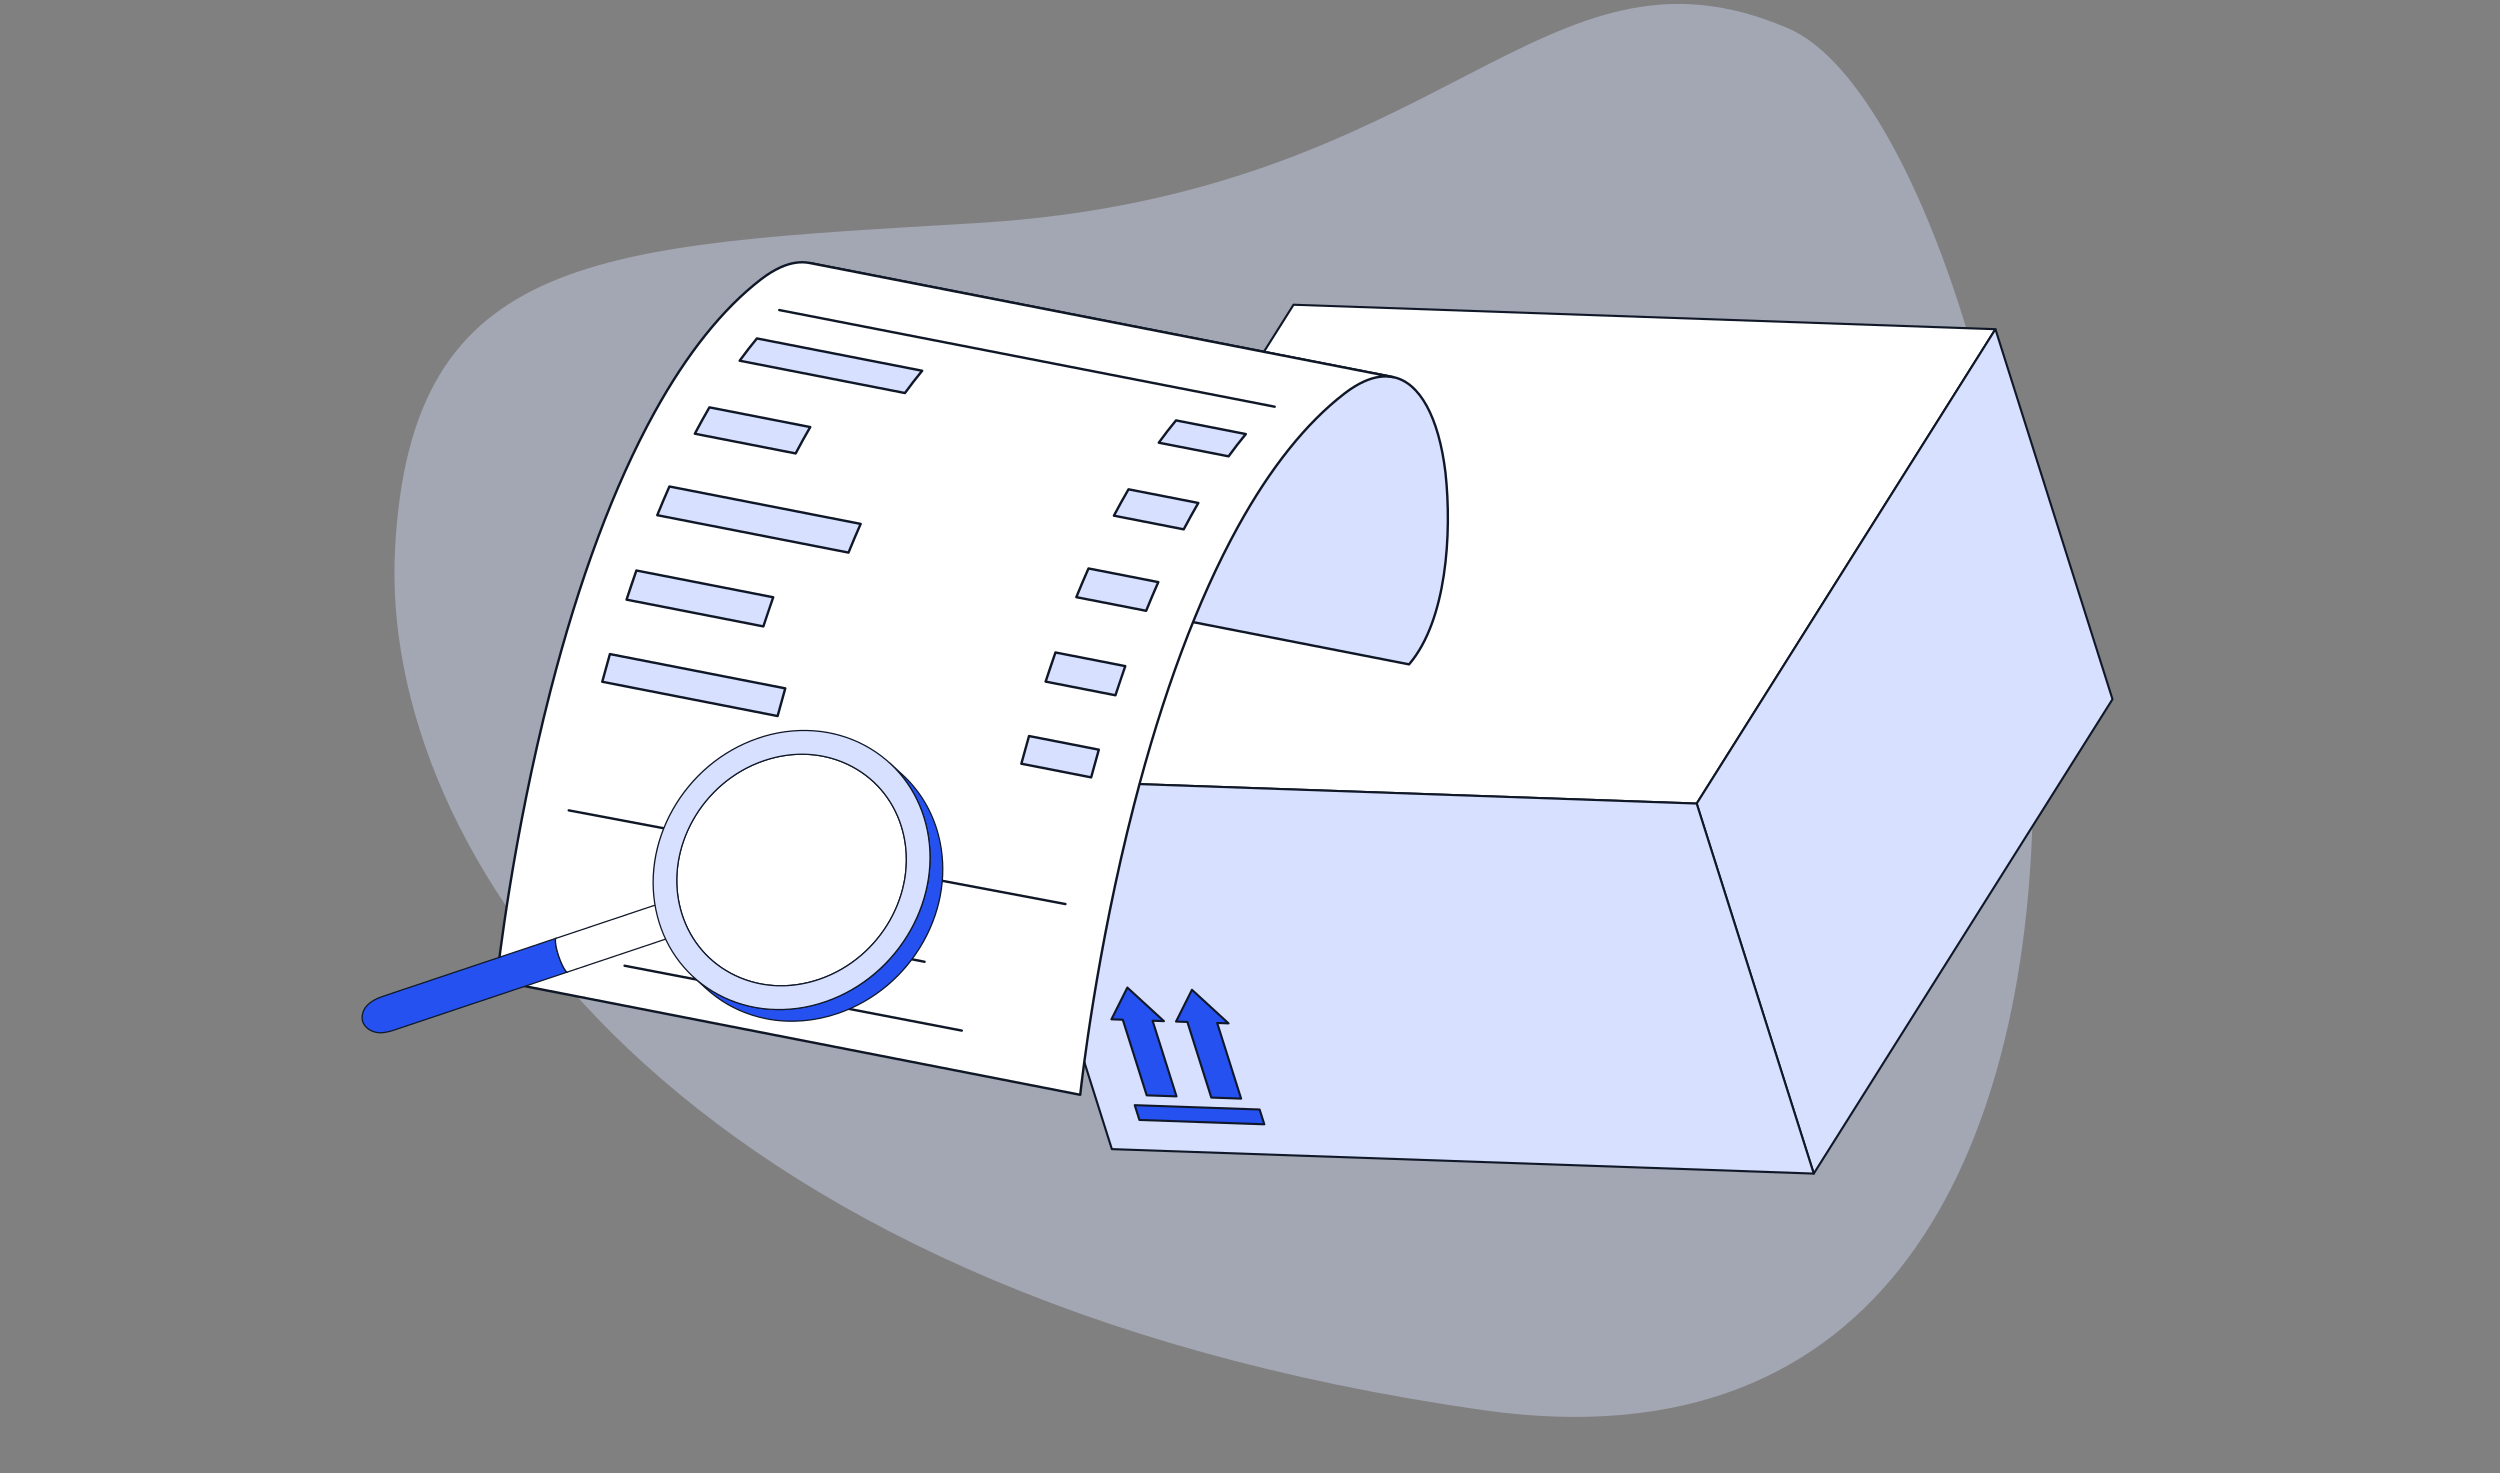
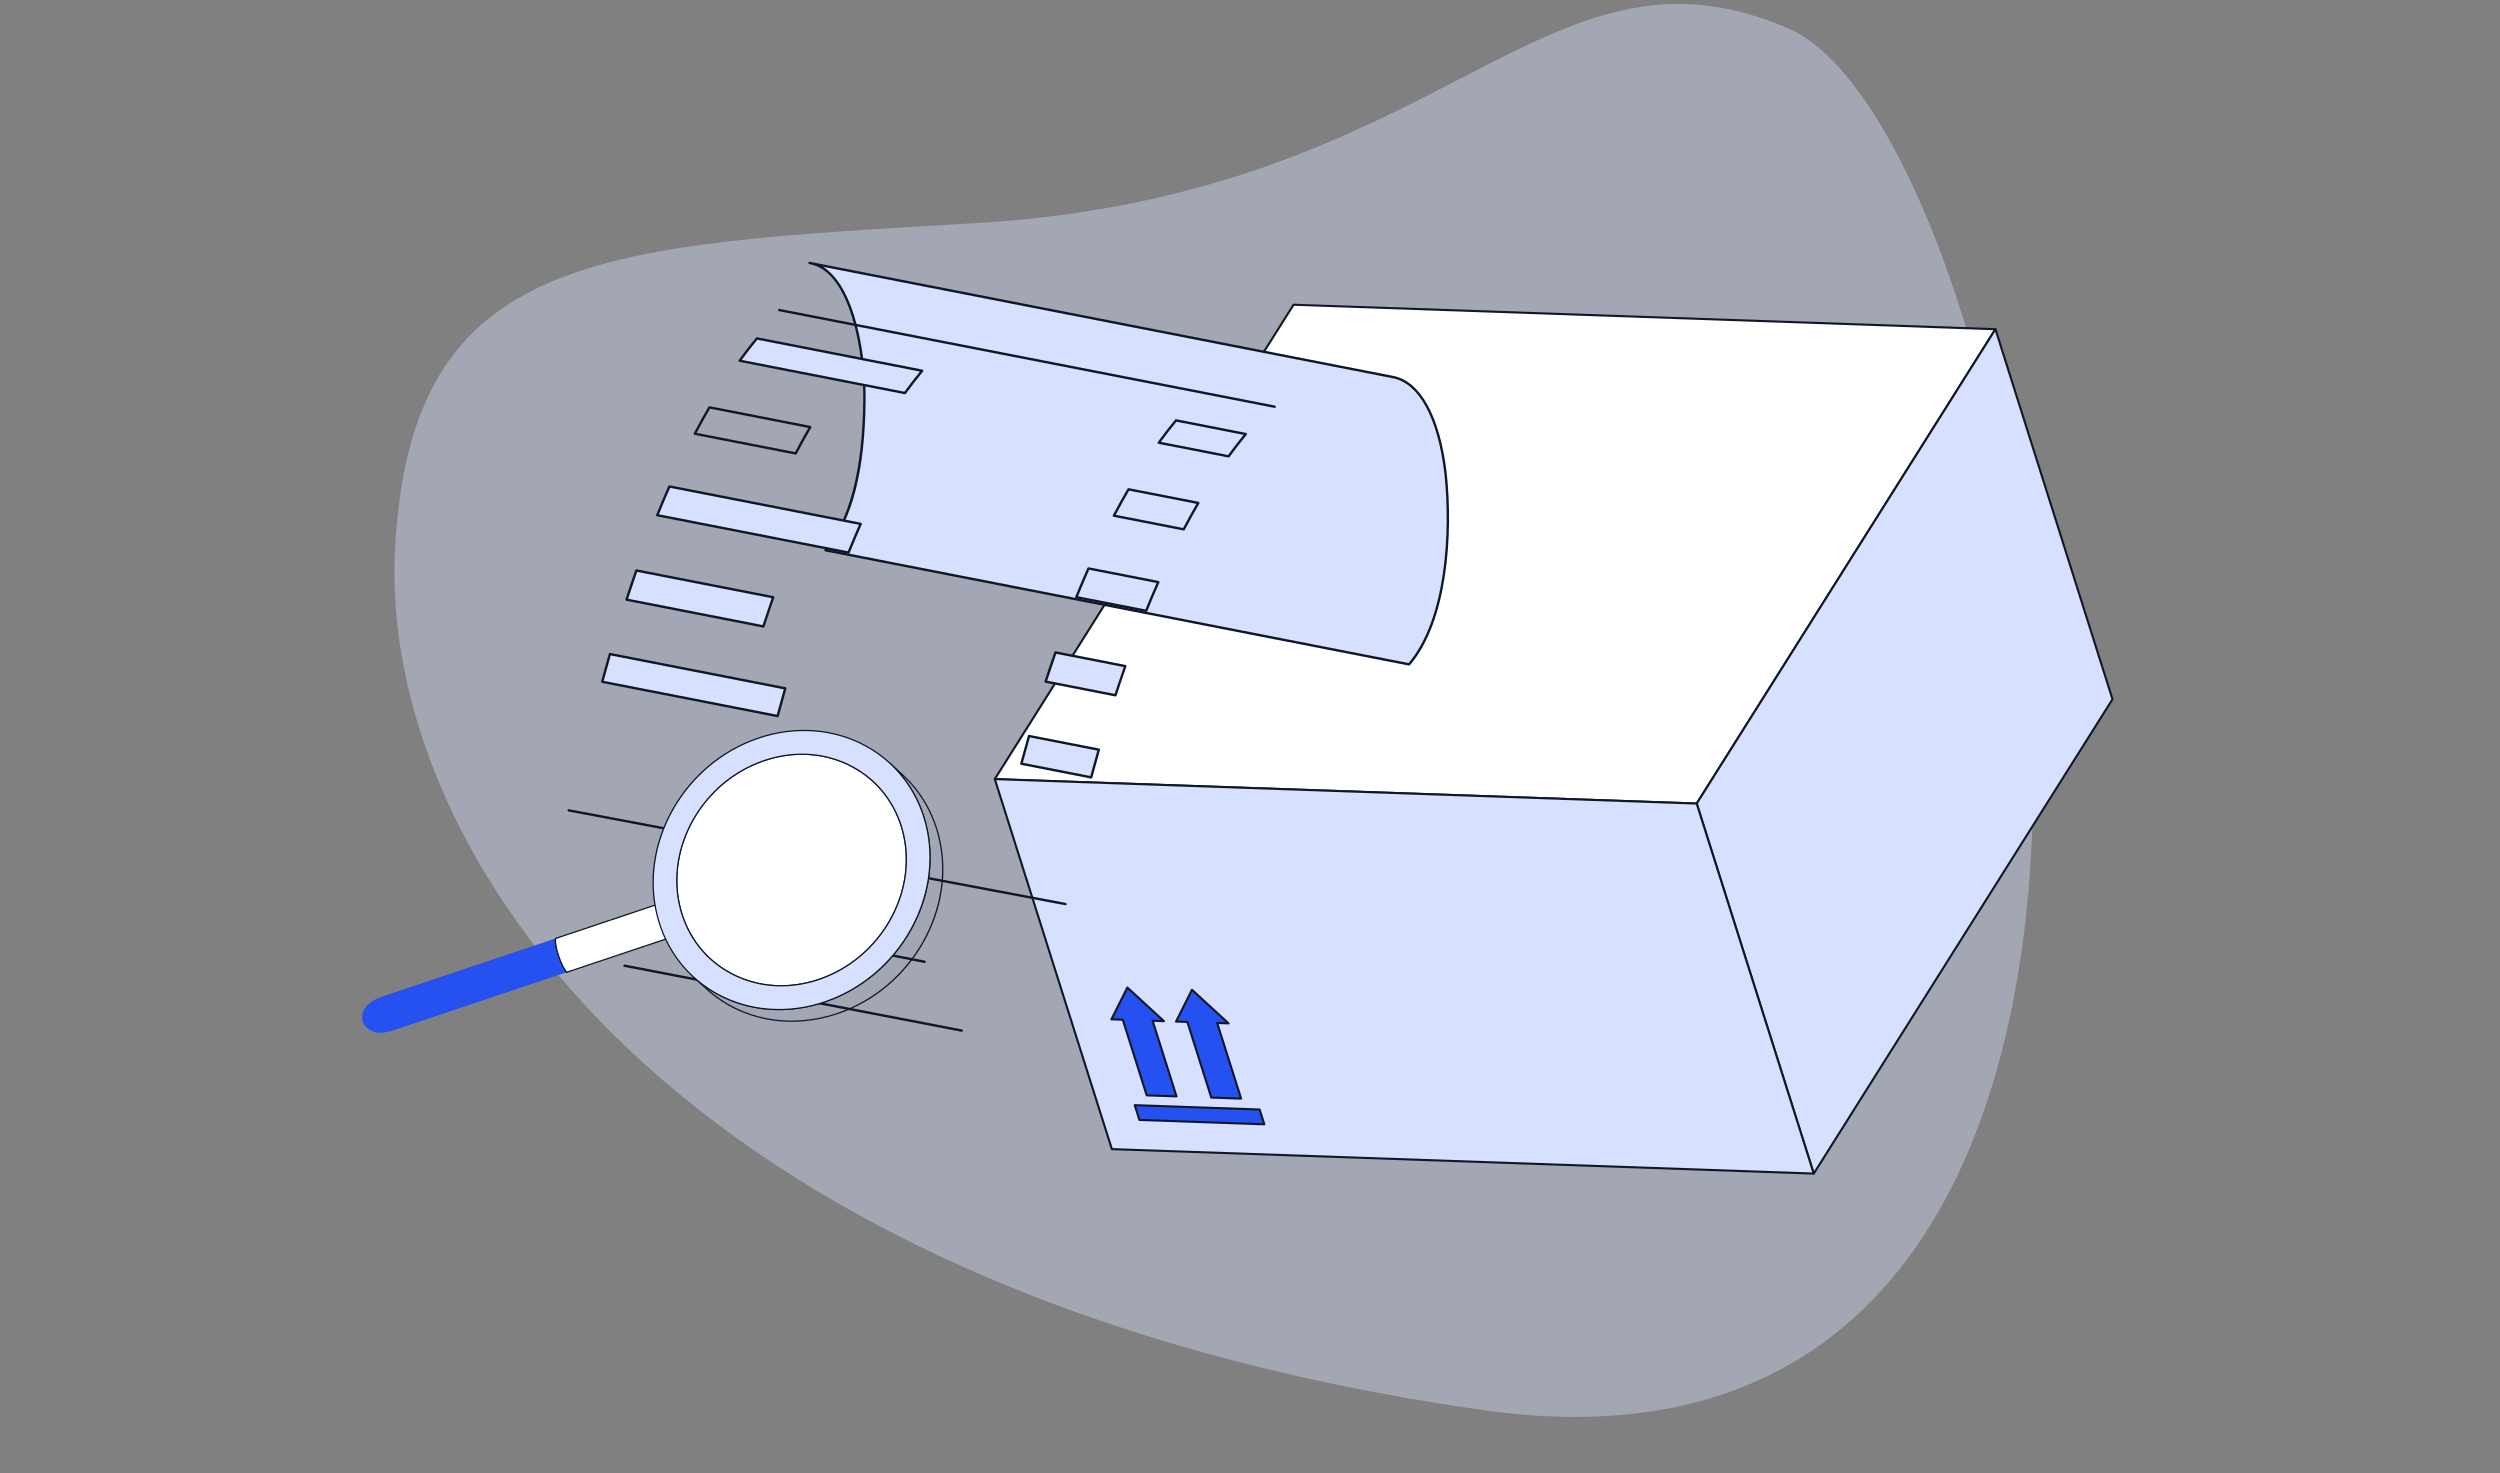
<svg xmlns="http://www.w3.org/2000/svg" width="560" height="330" viewBox="0 0 560 330" fill="none">
  <rect x="0" y="0" width="560" height="330" fill="#808080" stroke="none" />
  <g clip-path="url(#clip0_459_8965)">
    <path opacity="0.4" d="M218.734 49.97C134.26 54.995 92.003 55.891 88.484 123.066C84.965 190.242 149.911 289.824 332.049 315.851C514.186 341.878 455.938 30.25 400.631 6.382C345.325 -17.486 324.327 43.69 218.734 49.97Z" fill="#D7E0FF" />
    <path d="M446.975 73.739L380.057 179.995L222.836 174.513L289.754 68.258L446.975 73.739Z" fill="white" />
    <path d="M380.056 180.235C380.053 180.235 380.051 180.235 380.048 180.235L222.827 174.754C222.742 174.751 222.665 174.702 222.625 174.628C222.586 174.553 222.589 174.462 222.634 174.39L289.552 68.134C289.597 68.063 289.676 68.021 289.762 68.024L446.983 73.505C447.067 73.508 447.144 73.556 447.184 73.631C447.224 73.706 447.221 73.796 447.176 73.868L380.257 180.124C380.214 180.193 380.138 180.235 380.056 180.235V180.235ZM223.256 174.294L379.928 179.756L446.553 73.965L289.882 68.502L223.256 174.294Z" fill="#101828" />
    <path d="M446.973 73.742L473.195 156.626L406.277 262.881L380.055 179.998L446.973 73.742Z" fill="#D7E0FF" />
    <path d="M406.28 263.121C406.27 263.121 406.26 263.121 406.25 263.12C406.158 263.108 406.082 263.044 406.054 262.956L379.831 180.072C379.81 180.006 379.82 179.934 379.857 179.875L446.775 73.619C446.824 73.54 446.916 73.499 447.006 73.51C447.098 73.521 447.175 73.585 447.203 73.674L473.425 156.557C473.446 156.623 473.437 156.696 473.4 156.755L406.482 263.01C406.438 263.08 406.361 263.121 406.28 263.121ZM380.318 180.034L406.352 262.324L472.939 156.595L446.904 74.305L380.318 180.034Z" fill="#101828" />
    <path d="M380.057 179.997L406.279 262.881L249.058 257.399L222.836 174.516L380.057 179.997Z" fill="#D7E0FF" />
    <path d="M406.279 263.121C406.276 263.121 406.273 263.121 406.27 263.121L249.049 257.639C248.949 257.636 248.861 257.57 248.831 257.474L222.609 174.59C222.585 174.517 222.6 174.437 222.646 174.375C222.693 174.314 222.764 174.277 222.844 174.282L380.064 179.763C380.165 179.767 380.252 179.833 380.283 179.929L406.505 262.812C406.529 262.886 406.514 262.966 406.468 263.027C406.423 263.086 406.353 263.121 406.279 263.121ZM249.234 257.171L405.951 262.635L379.88 180.231L223.163 174.768L249.234 257.171Z" fill="#101828" />
    <path d="M282.157 248.53L254.18 247.555L255.228 250.867L283.205 251.842L282.157 248.53Z" fill="#2451F0" />
    <path d="M283.204 252.083C283.202 252.083 283.199 252.083 283.196 252.083L255.219 251.107C255.118 251.104 255.031 251.038 255.001 250.942L253.953 247.629C253.929 247.556 253.943 247.476 253.99 247.414C254.037 247.353 254.11 247.315 254.187 247.321L282.165 248.296C282.265 248.3 282.353 248.366 282.383 248.462L283.431 251.774C283.454 251.848 283.44 251.928 283.394 251.989C283.349 252.048 283.279 252.083 283.204 252.083V252.083ZM255.403 250.639L282.876 251.597L281.98 248.764L254.507 247.806L255.403 250.639Z" fill="#101828" />
    <path d="M252.525 221.211L248.957 228.324L251.499 228.412L256.858 245.353L263.538 245.586L258.178 228.645L260.719 228.734L252.525 221.211Z" fill="#2451F0" />
    <path d="M263.54 245.825C263.538 245.825 263.535 245.825 263.532 245.825L256.853 245.593C256.753 245.589 256.665 245.523 256.635 245.427L251.326 228.646L248.952 228.563C248.871 228.56 248.797 228.517 248.756 228.447C248.715 228.378 248.711 228.292 248.748 228.22L252.315 221.107C252.349 221.041 252.412 220.994 252.485 220.98C252.559 220.967 252.634 220.989 252.689 221.039L260.884 228.562C260.957 228.629 260.98 228.734 260.942 228.826C260.905 228.918 260.816 228.986 260.714 228.973L258.509 228.897L263.767 245.517C263.791 245.591 263.777 245.67 263.73 245.732C263.685 245.791 263.615 245.826 263.541 245.826L263.54 245.825ZM257.037 245.124L263.212 245.339L257.954 228.719C257.931 228.645 257.945 228.565 257.992 228.504C258.038 228.442 258.108 228.401 258.189 228.41L260.089 228.476L252.599 221.601L249.338 228.101L251.51 228.177C251.61 228.181 251.698 228.247 251.728 228.343L257.037 245.124L257.037 245.124Z" fill="#101828" />
    <path d="M266.998 221.719L263.434 228.832L265.972 228.92L271.332 245.861L278.011 246.094L272.651 229.153L275.193 229.242L266.998 221.719Z" fill="#2451F0" />
    <path d="M278.01 246.326C278.008 246.326 278.005 246.326 278.002 246.326L271.323 246.093C271.222 246.089 271.135 246.023 271.104 245.927L265.795 229.146L263.425 229.064C263.344 229.061 263.27 229.017 263.229 228.948C263.187 228.878 263.184 228.793 263.22 228.721L266.785 221.608C266.818 221.541 266.881 221.494 266.955 221.481C267.029 221.467 267.103 221.489 267.158 221.539L275.353 229.062C275.426 229.129 275.45 229.235 275.412 229.327C275.374 229.419 275.282 229.484 275.184 229.474L272.979 229.397L278.237 246.017C278.26 246.091 278.246 246.171 278.2 246.232C278.155 246.291 278.085 246.326 278.01 246.326V246.326ZM271.507 245.624L277.682 245.839L272.424 229.219C272.401 229.146 272.415 229.066 272.462 229.004C272.508 228.943 272.581 228.901 272.659 228.911L274.558 228.977L267.069 222.101L263.811 228.602L265.979 228.677C266.08 228.681 266.167 228.747 266.197 228.843L271.507 245.624L271.507 245.624Z" fill="#101828" />
    <path d="M323.787 105.893C322.397 94.293 318.431 85.718 312.056 84.471L181.34 58.906C190.533 60.418 193.797 78.201 193.63 89.669C193.509 103.153 191.36 115.676 184.906 123.256L315.622 148.82C323.685 139.458 325.377 120.556 323.787 105.893Z" fill="#D7E0FF" />
    <path d="M315.622 149.089C315.605 149.089 315.587 149.087 315.57 149.084L184.855 123.519C184.761 123.501 184.683 123.434 184.651 123.343C184.62 123.252 184.639 123.151 184.701 123.078C190.307 116.494 193.22 105.252 193.36 89.664C193.518 78.846 190.489 61.251 181.737 59.257L181.289 59.17C181.144 59.142 181.048 59.002 181.075 58.856C181.101 58.71 181.238 58.612 181.384 58.636C181.537 58.662 181.69 58.691 181.841 58.726L312.108 84.203C318.194 85.393 322.549 93.286 324.056 105.858C324.056 105.86 324.056 105.861 324.056 105.861C325.548 119.62 324.287 139.171 315.827 148.995C315.775 149.055 315.7 149.089 315.622 149.089ZM185.407 123.076L315.519 148.522C323.774 138.792 324.992 119.516 323.519 105.922C322.042 93.6 317.845 85.877 312.004 84.734L184.354 59.769C187.201 61.536 189.553 65.165 191.253 70.469C193.006 75.942 193.996 83.12 193.901 89.671C193.76 105.335 190.981 116.271 185.407 123.076Z" fill="#101828" />
-     <path d="M181.338 58.911C179.399 58.531 177.244 58.813 174.875 59.87C173.461 60.501 171.969 61.41 170.404 62.618C161.147 69.763 153.262 80.313 146.598 92.397C135.899 111.798 128.346 135.152 123.31 154.709C114.476 189.028 111.287 219.371 111.254 219.675L241.97 245.239C242.002 244.935 245.192 214.593 254.026 180.274C259.061 160.717 266.614 137.363 277.314 117.962C283.978 105.878 291.863 95.328 301.12 88.183C302.685 86.975 304.177 86.065 305.59 85.434C307.959 84.377 310.115 84.096 312.053 84.475L181.338 58.911Z" fill="white" />
-     <path d="M241.963 245.506C241.948 245.506 241.934 245.505 241.919 245.502L111.203 219.938C111.065 219.91 110.971 219.783 110.986 219.643C111.122 218.366 114.382 188.309 123.049 154.638C129.491 129.619 137.335 108.632 146.363 92.263C153.647 79.054 161.681 69.007 170.24 62.401C171.792 61.202 173.315 60.267 174.766 59.619C177.116 58.57 179.346 58.242 181.391 58.641L312.106 84.206C312.253 84.234 312.348 84.377 312.32 84.524C312.291 84.67 312.148 84.766 312.003 84.738C310.068 84.359 307.948 84.676 305.701 85.678C304.288 86.309 302.802 87.223 301.286 88.394C292.786 94.955 284.8 104.945 277.552 118.09C268.546 134.42 260.719 155.364 254.289 180.338C245.632 213.97 242.375 243.99 242.241 245.251C242.233 245.327 242.193 245.402 242.132 245.447C242.083 245.483 242.023 245.506 241.963 245.506ZM111.55 219.453L241.734 244.914C242.11 241.5 245.448 212.514 253.766 180.203C260.207 155.184 268.05 134.198 277.079 117.828C284.364 104.618 292.397 94.571 300.956 87.965C302.507 86.767 304.03 85.832 305.482 85.183C306.677 84.65 307.841 84.303 308.964 84.143L181.287 59.173C179.354 58.795 177.233 59.111 174.986 60.114C173.574 60.744 172.088 61.658 170.57 62.83C162.07 69.39 154.085 79.381 146.836 92.525C137.83 108.855 130.004 129.798 123.573 154.774C115.215 187.243 111.891 216.343 111.55 219.453Z" fill="#101828" />
    <path d="M192.788 117.355C178.507 114.562 164.228 111.769 149.947 108.977C149.008 111.101 148.1 113.247 147.223 115.407L190.063 123.785C190.941 121.625 191.849 119.479 192.788 117.355Z" fill="#D7E0FF" />
    <path d="M190.064 124.054C190.047 124.054 190.03 124.052 190.012 124.049L147.172 115.67C147.092 115.655 147.024 115.604 146.986 115.533C146.947 115.462 146.943 115.377 146.973 115.302C147.865 113.108 148.782 110.942 149.701 108.864C149.752 108.749 149.876 108.684 150 108.708L192.841 117.087C192.921 117.103 192.991 117.154 193.028 117.228C193.066 117.301 193.069 117.387 193.036 117.463C192.12 119.534 191.205 121.695 190.314 123.885C190.272 123.989 190.172 124.054 190.064 124.054ZM147.598 115.202L189.898 123.475C190.719 121.46 191.561 119.47 192.405 117.554L150.108 109.282C149.263 111.197 148.42 113.187 147.598 115.202Z" fill="#101828" />
    <path d="M259.459 130.394L243.822 127.336C242.883 129.46 241.975 131.607 241.098 133.766L256.735 136.824C257.612 134.665 258.52 132.519 259.459 130.394Z" fill="#D7E0FF" />
    <path d="M256.735 137.093C256.718 137.093 256.701 137.092 256.684 137.088L241.047 134.03C240.967 134.014 240.899 133.964 240.861 133.893C240.822 133.822 240.818 133.737 240.848 133.662C241.737 131.473 242.655 129.307 243.576 127.224C243.627 127.108 243.75 127.043 243.874 127.068L259.512 130.126C259.593 130.142 259.662 130.193 259.7 130.267C259.738 130.34 259.74 130.426 259.707 130.502C258.789 132.577 257.874 134.739 256.986 136.924C256.943 137.028 256.843 137.093 256.735 137.093ZM241.472 133.562L256.569 136.514C257.388 134.502 258.231 132.513 259.076 130.593L243.982 127.641C243.136 129.562 242.292 131.551 241.472 133.562Z" fill="#101828" />
    <path d="M173.199 133.783C162.982 131.785 152.767 129.787 142.55 127.789C141.785 129.97 141.05 132.149 140.344 134.318L170.993 140.312C171.7 138.143 172.435 135.964 173.199 133.783Z" fill="#D7E0FF" />
    <path d="M170.994 140.588C170.977 140.588 170.96 140.587 170.942 140.583L140.293 134.589C140.217 134.574 140.151 134.527 140.112 134.46C140.072 134.394 140.063 134.313 140.088 134.239C140.808 132.029 141.55 129.831 142.296 127.705C142.34 127.577 142.47 127.503 142.602 127.529L173.252 133.523C173.329 133.538 173.395 133.586 173.435 133.654C173.474 133.722 173.481 133.804 173.455 133.878C172.711 136.001 171.97 138.195 171.251 140.401C171.214 140.514 171.109 140.588 170.994 140.588ZM140.696 134.116L170.811 140.006C171.474 137.975 172.157 135.955 172.841 133.994L142.728 128.105C142.043 130.065 141.36 132.085 140.696 134.116Z" fill="#101828" />
    <path d="M252.066 149.207C248.151 148.441 242.932 147.42 239.017 146.655C238.24 146.503 237.205 146.3 236.429 146.148C235.664 148.33 234.929 150.509 234.223 152.678L249.86 155.736C250.567 153.567 251.302 151.388 252.066 149.207Z" fill="#D7E0FF" />
    <path d="M249.857 156.012C249.84 156.012 249.823 156.01 249.805 156.007L234.168 152.948C234.092 152.933 234.026 152.887 233.987 152.82C233.947 152.753 233.938 152.672 233.963 152.598C234.683 150.389 235.425 148.19 236.171 146.064C236.215 145.937 236.345 145.862 236.477 145.888L252.115 148.946C252.192 148.961 252.259 149.009 252.298 149.077C252.337 149.146 252.344 149.228 252.318 149.302C251.574 151.424 250.833 153.619 250.114 155.825C250.077 155.938 249.972 156.012 249.857 156.012ZM234.571 152.475L249.674 155.429C250.338 153.398 251.02 151.378 251.705 149.418L236.603 146.465C235.918 148.424 235.235 150.444 234.571 152.475Z" fill="#101828" />
    <path d="M206.571 83.053L169.551 75.812C168.228 77.409 166.941 79.076 165.688 80.804C178.028 83.217 190.367 85.63 202.707 88.044C203.961 86.316 205.248 84.65 206.571 83.053Z" fill="#D7E0FF" />
    <path d="M202.704 88.312C202.687 88.312 202.669 88.31 202.652 88.307L165.633 81.067C165.542 81.049 165.467 80.986 165.433 80.9C165.399 80.814 165.411 80.717 165.466 80.642C166.733 78.896 168.036 77.212 169.34 75.637C169.403 75.561 169.502 75.525 169.599 75.544L206.619 82.784C206.713 82.802 206.79 82.869 206.822 82.959C206.854 83.049 206.836 83.15 206.775 83.223C205.479 84.789 204.183 86.464 202.923 88.201C202.871 88.271 202.789 88.312 202.704 88.312ZM166.153 80.617L202.587 87.743C203.728 86.175 204.898 84.659 206.07 83.229L169.653 76.107C168.477 77.534 167.301 79.048 166.153 80.617Z" fill="#101828" />
    <path d="M279.063 97.23L263.426 94.172C262.103 95.769 260.816 97.436 259.562 99.163L275.2 102.221C276.453 100.494 277.741 98.827 279.063 97.23Z" fill="#D7E0FF" />
    <path d="M275.2 102.49C275.183 102.49 275.166 102.489 275.149 102.485L259.511 99.427C259.421 99.409 259.345 99.346 259.312 99.261C259.278 99.174 259.29 99.077 259.345 99.002C260.613 97.254 261.916 95.57 263.218 93.997C263.281 93.921 263.381 93.883 263.478 93.904L279.115 96.962C279.209 96.981 279.286 97.047 279.318 97.137C279.35 97.227 279.333 97.328 279.272 97.401C277.977 98.965 276.681 100.64 275.419 102.379C275.368 102.45 275.286 102.49 275.2 102.49ZM260.032 98.977L275.083 101.92C276.225 100.351 277.395 98.835 278.566 97.407L263.532 94.467C262.356 95.892 261.181 97.407 260.032 98.977Z" fill="#101828" />
-     <path d="M181.494 95.666C173.966 94.194 166.44 92.722 158.912 91.25C157.789 93.177 156.698 95.148 155.641 97.158C163.168 98.63 170.695 100.102 178.222 101.574C179.28 99.565 180.371 97.593 181.494 95.666Z" fill="#D7E0FF" />
    <path d="M178.223 101.843C178.206 101.843 178.189 101.841 178.172 101.838L155.59 97.421C155.506 97.405 155.435 97.35 155.398 97.272C155.361 97.195 155.362 97.105 155.402 97.029C156.477 94.99 157.579 92.999 158.68 91.111C158.738 91.012 158.853 90.959 158.965 90.982L181.547 95.398C181.633 95.415 181.705 95.472 181.741 95.552C181.777 95.632 181.773 95.725 181.728 95.801C180.628 97.688 179.529 99.672 178.463 101.698C178.415 101.788 178.322 101.843 178.223 101.843ZM156.051 96.96L178.078 101.267C179.057 99.414 180.062 97.596 181.07 95.857L159.049 91.551C158.043 93.282 157.036 95.1 156.051 96.96Z" fill="#101828" />
    <path d="M268.424 112.668L252.787 109.609C251.664 111.536 250.573 113.508 249.516 115.517L265.153 118.575C266.211 116.566 267.302 114.594 268.424 112.668Z" fill="#D7E0FF" />
    <path d="M265.154 118.844C265.137 118.844 265.119 118.842 265.102 118.839L249.465 115.78C249.381 115.764 249.31 115.709 249.273 115.631C249.236 115.554 249.237 115.464 249.277 115.388C250.348 113.355 251.45 111.365 252.554 109.47C252.613 109.371 252.727 109.319 252.84 109.341L268.477 112.399C268.563 112.416 268.636 112.473 268.672 112.553C268.708 112.633 268.703 112.726 268.659 112.802C267.559 114.687 266.46 116.671 265.393 118.699C265.345 118.789 265.253 118.844 265.154 118.844ZM249.926 115.319L265.009 118.268C265.988 116.414 266.993 114.596 268 112.858L252.924 109.909C251.915 111.646 250.907 113.464 249.926 115.319Z" fill="#101828" />
    <path d="M175.9 154.19C162.806 151.629 149.714 149.069 136.62 146.508C136.021 148.604 135.448 150.674 134.902 152.71L174.182 160.392C174.728 158.356 175.3 156.286 175.9 154.19Z" fill="#D7E0FF" />
    <path d="M174.183 160.668C174.166 160.668 174.148 160.667 174.131 160.663L134.851 152.981C134.778 152.967 134.713 152.922 134.674 152.859C134.634 152.795 134.623 152.718 134.642 152.645C135.199 150.566 135.778 148.478 136.361 146.439C136.399 146.303 136.535 146.22 136.672 146.247L175.952 153.929C176.026 153.944 176.091 153.989 176.131 154.054C176.17 154.118 176.181 154.197 176.16 154.27C175.576 156.312 174.998 158.397 174.443 160.468C174.411 160.588 174.303 160.668 174.183 160.668ZM135.239 152.505L173.987 160.084C174.497 158.186 175.025 156.278 175.559 154.405L136.812 146.827C136.279 148.695 135.751 150.603 135.239 152.505Z" fill="#101828" />
    <path d="M246.137 167.925L230.499 164.867C229.9 166.963 229.327 169.034 228.781 171.07L244.419 174.128C244.931 172.266 245.609 169.783 246.137 167.925Z" fill="#D7E0FF" />
    <path d="M244.419 174.404C244.402 174.404 244.385 174.402 244.367 174.399L228.73 171.34C228.657 171.326 228.592 171.282 228.553 171.218C228.513 171.154 228.501 171.077 228.521 171.004C229.077 168.929 229.656 166.841 230.24 164.798C230.279 164.663 230.414 164.58 230.551 164.606L246.189 167.665C246.263 167.679 246.328 167.724 246.367 167.789C246.407 167.854 246.418 167.932 246.397 168.005C245.97 169.509 245.447 171.409 244.987 173.087L244.679 174.205C244.647 174.324 244.538 174.404 244.419 174.404ZM229.118 170.864L244.225 173.819L244.465 172.943C244.898 171.369 245.384 169.597 245.797 168.14L230.691 165.186C230.157 167.058 229.629 168.966 229.118 170.864Z" fill="#101828" />
    <path d="M285.526 91.375C285.509 91.375 285.492 91.373 285.474 91.37L174.504 69.717C174.357 69.688 174.262 69.546 174.29 69.399C174.319 69.252 174.461 69.155 174.607 69.185L285.578 90.838C285.724 90.866 285.82 91.009 285.791 91.156C285.766 91.285 285.653 91.375 285.526 91.375Z" fill="#101828" />
    <path d="M238.66 202.781C238.643 202.781 238.627 202.779 238.61 202.776L127.349 181.787C127.203 181.759 127.106 181.618 127.134 181.471C127.161 181.324 127.303 181.227 127.449 181.255L238.709 202.243C238.856 202.271 238.953 202.413 238.925 202.56C238.901 202.69 238.788 202.781 238.66 202.781Z" fill="#101828" />
    <path d="M207.103 215.709C207.086 215.709 207.069 215.708 207.051 215.704L152.387 205.037C152.24 205.008 152.144 204.866 152.173 204.719C152.201 204.572 152.344 204.476 152.49 204.505L207.155 215.173C207.301 215.201 207.397 215.344 207.369 215.49C207.343 215.62 207.23 215.709 207.103 215.709Z" fill="#101828" />
    <path d="M215.443 231.128C215.427 231.128 215.409 231.127 215.392 231.123L139.856 216.592C139.71 216.563 139.614 216.421 139.642 216.274C139.67 216.128 139.812 216.032 139.958 216.059L215.494 230.591C215.641 230.619 215.737 230.762 215.709 230.908C215.684 231.038 215.57 231.128 215.443 231.128Z" fill="#101828" />
    <path d="M81.786 225.753C82.462 224.813 83.468 224.138 84.509 223.663C84.86 223.502 85.219 223.36 85.585 223.237L124.557 210.176C124.013 211.323 125.973 217.174 127.088 217.731C126.745 217.841 88.092 230.812 87.773 230.902C87.33 231.033 86.878 231.136 86.422 231.212C83.17 231.976 79.584 229.358 81.786 225.753Z" fill="#2451F0" />
-     <path d="M83.677 231.241C82.838 230.985 82.101 230.471 81.572 229.772C80.731 228.609 80.764 227.155 81.666 225.678C81.668 225.675 81.67 225.672 81.672 225.67C82.29 224.811 83.225 224.092 84.452 223.533C84.807 223.371 85.169 223.227 85.539 223.103L124.513 210.041C124.54 210.032 124.568 210.031 124.595 210.038C124.622 210.045 124.647 210.06 124.665 210.081C124.684 210.102 124.696 210.128 124.7 210.156C124.704 210.183 124.699 210.211 124.687 210.237C124.182 211.303 126.118 217.086 127.154 217.604C127.179 217.616 127.2 217.636 127.214 217.661C127.228 217.686 127.234 217.714 127.232 217.742C127.23 217.77 127.219 217.797 127.202 217.819C127.184 217.842 127.16 217.858 127.133 217.867C127.008 217.906 121.74 219.673 115.071 221.909C103.019 225.951 88.019 230.981 87.814 231.039C87.365 231.171 86.908 231.276 86.446 231.353C85.53 231.567 84.573 231.529 83.677 231.241ZM81.906 225.831C81.071 227.202 81.034 228.542 81.803 229.604C82.73 230.886 84.618 231.49 86.391 231.073C86.845 230.998 87.294 230.895 87.735 230.765C87.975 230.695 103.584 225.461 114.981 221.639C120.858 219.668 125.646 218.063 126.79 217.681C125.677 216.601 124.116 211.939 124.351 210.395L85.632 223.372C85.272 223.493 84.918 223.633 84.573 223.791C83.391 224.33 82.495 225.016 81.906 225.831Z" fill="#101828" />
    <path d="M127.089 217.732C127.45 217.611 127.177 215.822 126.478 213.736C125.779 211.65 124.919 210.058 124.557 210.179C124.196 210.3 124.469 212.089 125.168 214.175C125.867 216.261 126.727 217.854 127.089 217.732Z" fill="white" />
    <path d="M126.955 217.865C126.843 217.82 126.743 217.748 126.665 217.655C126.065 217.007 125.147 214.847 124.62 212.841C124.375 211.906 124.029 210.302 124.469 210.06C124.615 209.979 124.788 210.044 124.981 210.252C125.582 210.9 126.499 213.06 127.026 215.066C127.272 216.001 127.618 217.605 127.177 217.847C127.144 217.866 127.107 217.877 127.068 217.88C127.03 217.883 126.992 217.878 126.955 217.865ZM124.606 210.314C124.603 210.313 124.6 210.312 124.597 210.311C124.511 210.384 124.455 211.086 124.896 212.768C125.413 214.736 126.301 216.841 126.875 217.46C126.994 217.589 127.049 217.595 127.05 217.594C127.136 217.521 127.192 216.819 126.751 215.138C126.234 213.17 125.346 211.064 124.772 210.445C124.728 210.389 124.671 210.344 124.606 210.314Z" fill="#101828" />
    <path d="M151.01 209.717C151.372 209.595 151.099 207.806 150.4 205.72C149.701 203.635 148.841 202.042 148.479 202.163C148.117 202.285 148.391 204.074 149.09 206.16C149.789 208.245 150.649 209.838 151.01 209.717Z" fill="white" />
    <path d="M150.877 209.85C150.765 209.805 150.665 209.732 150.587 209.639C149.986 208.991 149.069 206.832 148.542 204.825C148.297 203.891 147.95 202.286 148.391 202.044C148.537 201.963 148.71 202.028 148.903 202.237C149.504 202.885 150.421 205.044 150.948 207.051C151.194 207.986 151.54 209.59 151.099 209.832C151.066 209.85 151.028 209.862 150.99 209.865C150.952 209.868 150.913 209.863 150.877 209.85ZM148.528 202.299C148.525 202.297 148.522 202.296 148.519 202.296C148.433 202.369 148.376 203.071 148.818 204.752C149.335 206.72 150.222 208.826 150.796 209.445C150.916 209.574 150.971 209.579 150.971 209.579C151.057 209.506 151.114 208.804 150.673 207.122C150.156 205.154 149.268 203.049 148.694 202.43C148.65 202.374 148.593 202.329 148.528 202.299Z" fill="#101828" />
    <path d="M124.431 210.371C124.435 210.331 124.449 210.293 124.471 210.26C124.493 210.227 124.523 210.2 124.559 210.181L148.478 202.164C147.706 202.887 150.07 209.735 151.01 209.72L127.09 217.736C127.012 217.763 126.905 217.708 126.771 217.563C125.733 216.256 124.275 212.231 124.431 210.371Z" fill="white" />
    <path d="M126.955 217.87C126.844 217.824 126.746 217.752 126.668 217.66C125.571 216.28 124.136 212.204 124.291 210.359C124.292 210.351 124.293 210.344 124.295 210.336C124.303 210.273 124.328 210.213 124.367 210.162C124.405 210.111 124.456 210.071 124.515 210.046L148.435 202.029C148.465 202.019 148.499 202.019 148.529 202.031C148.56 202.042 148.586 202.063 148.602 202.091C148.619 202.119 148.625 202.152 148.621 202.184C148.616 202.216 148.601 202.246 148.577 202.268C148.221 202.602 148.752 205.063 149.669 207.333C150.389 209.113 150.86 209.58 151.009 209.577C151.043 209.577 151.076 209.588 151.102 209.61C151.129 209.632 151.146 209.662 151.152 209.696C151.158 209.729 151.151 209.764 151.134 209.793C151.116 209.822 151.089 209.844 151.057 209.855L127.137 217.872C127.078 217.891 127.014 217.89 126.955 217.87ZM124.574 210.395C124.431 212.192 125.825 216.142 126.884 217.475C126.997 217.596 127.052 217.601 127.052 217.601L150.655 209.689C150.221 209.297 149.754 208.305 149.405 207.441C148.875 206.129 148.007 203.45 148.22 202.402L124.606 210.316C124.592 210.341 124.581 210.368 124.574 210.395Z" fill="#101828" />
    <path d="M159.086 214.759L161.941 217.373C158.792 214.489 156.424 210.669 155.246 206.122C151.751 192.623 160.072 177.814 173.835 173.053C182.967 169.894 192.195 171.948 198.395 177.625L195.541 175.012C189.34 169.334 180.112 167.281 170.98 170.439C157.217 175.2 148.896 190.009 152.391 203.509C153.569 208.056 155.937 211.875 159.086 214.759" fill="white" />
    <path d="M161.896 217.508C161.876 217.502 161.859 217.492 161.844 217.478L158.989 214.864C155.694 211.823 153.354 207.89 152.252 203.544C148.744 189.993 157.123 175.082 170.933 170.305C175.363 168.772 180.015 168.415 184.386 169.272C188.582 170.081 192.475 172.031 195.636 174.907L198.49 177.521C198.504 177.533 198.515 177.548 198.523 177.565C198.531 177.582 198.536 177.601 198.537 177.619C198.537 177.638 198.535 177.657 198.528 177.674C198.522 177.692 198.512 177.708 198.499 177.722C198.487 177.736 198.471 177.747 198.454 177.755C198.437 177.763 198.419 177.767 198.4 177.768C198.382 177.769 198.363 177.766 198.345 177.76C198.328 177.753 198.312 177.743 198.298 177.731C195.176 174.89 191.331 172.964 187.186 172.166C182.864 171.318 178.263 171.672 173.881 173.188C160.209 177.918 151.911 192.676 155.383 206.087C156.471 210.38 158.782 214.264 162.036 217.268C162.06 217.29 162.076 217.319 162.081 217.351C162.086 217.384 162.079 217.417 162.063 217.445C162.047 217.473 162.021 217.494 161.991 217.506C161.96 217.518 161.927 217.518 161.896 217.508ZM187.08 170.264C186.178 169.972 185.26 169.734 184.331 169.551C180.009 168.704 175.409 169.058 171.026 170.574C157.354 175.304 149.056 190.062 152.528 203.473C153.616 207.766 155.927 211.65 159.182 214.654L159.408 214.861C157.383 212.292 155.918 209.327 155.107 206.158C151.599 192.607 159.978 177.696 173.787 172.919C178.218 171.386 182.87 171.029 187.24 171.886C190.243 172.47 193.102 173.634 195.658 175.313L195.443 175.117C193.035 172.92 190.183 171.265 187.08 170.264Z" fill="#101828" />
    <path d="M159.086 214.759L161.941 217.373C158.792 214.489 156.424 210.669 155.246 206.122C151.751 192.623 160.072 177.814 173.835 173.053C182.967 169.894 192.195 171.948 198.395 177.625L195.541 175.012C189.34 169.334 180.112 167.281 170.98 170.439C157.217 175.2 148.896 190.009 152.391 203.509C153.569 208.056 155.937 211.875 159.086 214.759" fill="white" />
    <path d="M161.896 217.508C161.876 217.502 161.859 217.492 161.844 217.478L158.989 214.864C155.694 211.823 153.354 207.89 152.252 203.544C148.744 189.993 157.123 175.082 170.933 170.305C175.363 168.772 180.015 168.415 184.386 169.272C188.582 170.081 192.475 172.031 195.636 174.907L198.49 177.521C198.504 177.533 198.515 177.548 198.523 177.565C198.531 177.582 198.536 177.601 198.537 177.619C198.537 177.638 198.535 177.657 198.528 177.674C198.522 177.692 198.512 177.708 198.499 177.722C198.487 177.736 198.471 177.747 198.454 177.755C198.437 177.763 198.419 177.767 198.4 177.768C198.382 177.769 198.363 177.766 198.345 177.76C198.328 177.753 198.312 177.743 198.298 177.731C195.176 174.89 191.331 172.964 187.186 172.166C182.864 171.318 178.263 171.672 173.881 173.188C160.209 177.918 151.911 192.676 155.383 206.087C156.471 210.38 158.782 214.264 162.036 217.268C162.06 217.29 162.076 217.319 162.081 217.351C162.086 217.384 162.079 217.417 162.063 217.445C162.047 217.473 162.021 217.494 161.991 217.506C161.96 217.518 161.927 217.518 161.896 217.508ZM187.08 170.264C186.178 169.972 185.26 169.734 184.331 169.551C180.009 168.704 175.409 169.058 171.026 170.574C157.354 175.304 149.056 190.062 152.528 203.473C153.616 207.766 155.927 211.65 159.182 214.654L159.408 214.861C157.383 212.292 155.918 209.327 155.107 206.158C151.599 192.607 159.978 177.696 173.787 172.919C178.218 171.386 182.87 171.029 187.24 171.886C190.243 172.47 193.102 173.634 195.658 175.313L195.443 175.117C193.035 172.92 190.183 171.265 187.08 170.264Z" fill="#101828" />
    <path d="M170.98 170.439C157.217 175.2 148.896 190.009 152.391 203.509C155.887 217.008 169.876 224.091 183.639 219.329C197.41 214.566 205.734 199.765 202.238 186.266C198.743 172.766 184.752 165.676 170.98 170.439Z" fill="white" />
    <path d="M167.495 219.792C166.155 219.357 164.857 218.803 163.616 218.137C157.936 215.092 153.9 209.908 152.251 203.54C148.743 189.988 157.122 175.078 170.932 170.3C177.833 167.913 184.963 168.382 191.005 171.623C196.687 174.669 200.724 179.855 202.373 186.225C205.881 199.772 197.497 214.681 183.683 219.459C178.213 221.352 172.598 221.449 167.495 219.792ZM171.025 170.57C157.354 175.299 149.056 190.057 152.528 203.468C154.156 209.759 158.142 214.879 163.751 217.886C169.721 221.088 176.767 221.551 183.591 219.191C197.267 214.46 205.57 199.704 202.099 186.297C200.469 180.005 196.482 174.883 190.871 171.874C184.899 168.671 177.851 168.209 171.025 170.57Z" fill="#101828" />
-     <path d="M155.336 218.84L158.191 221.454C165.667 228.299 176.793 230.774 187.797 226.968C204.397 221.226 214.435 203.375 210.221 187.101C208.801 181.617 205.945 177.01 202.146 173.532L199.292 170.918C203.09 174.396 205.946 179.003 207.366 184.488C211.58 200.761 201.542 218.613 184.942 224.355C173.939 228.161 162.812 225.686 155.336 218.84Z" fill="#2451F0" />
    <path d="M168.293 227.477C164.509 226.256 161.031 224.239 158.093 221.559L155.239 218.945C155.225 218.933 155.214 218.918 155.205 218.901C155.197 218.884 155.193 218.865 155.192 218.846C155.191 218.828 155.194 218.809 155.2 218.791C155.207 218.773 155.216 218.757 155.229 218.743C155.242 218.729 155.257 218.718 155.274 218.71C155.291 218.702 155.31 218.698 155.329 218.697C155.347 218.696 155.366 218.699 155.384 218.706C155.401 218.713 155.418 218.723 155.431 218.735C159.2 222.164 163.84 224.488 168.843 225.452C174.057 226.475 179.608 226.049 184.894 224.22C201.398 218.51 211.417 200.703 207.227 184.523C205.863 179.255 203.085 174.586 199.195 171.024C199.167 170.998 199.15 170.963 199.149 170.925C199.147 170.887 199.16 170.85 199.186 170.822C199.211 170.795 199.247 170.778 199.285 170.776C199.322 170.775 199.359 170.788 199.387 170.814L202.242 173.427C206.173 177.027 208.98 181.744 210.358 187.066C212.405 194.973 211.19 203.492 206.937 211.054C202.684 218.616 195.903 224.314 187.842 227.102C182.508 228.948 176.906 229.378 171.642 228.345C170.51 228.123 169.391 227.833 168.293 227.477ZM158.33 221.388C162.091 224.795 166.715 227.104 171.698 228.064C176.912 229.087 182.463 228.661 187.749 226.832C204.253 221.123 214.272 203.315 210.083 187.136C208.722 181.881 205.955 177.224 202.081 173.665C204.646 176.826 206.496 180.506 207.504 184.451C209.551 192.357 208.336 200.876 204.083 208.439C199.83 216.001 193.049 221.699 184.988 224.488C179.653 226.334 174.052 226.763 168.788 225.731C165.045 225.004 161.488 223.526 158.33 221.388Z" fill="#101828" />
    <path d="M207.367 184.494C211.581 200.768 201.542 218.619 184.943 224.361C168.351 230.1 151.479 221.558 147.265 205.285C143.049 189.004 153.087 171.152 169.679 165.412C186.279 159.671 203.151 168.213 207.367 184.494ZM183.64 219.332C197.411 214.568 205.735 199.767 202.239 186.268C198.744 172.769 184.753 165.678 170.982 170.442C157.218 175.203 148.897 190.012 152.392 203.511C155.888 217.011 169.877 224.094 183.64 219.332Z" fill="#D7E0FF" />
    <path d="M165.441 224.872C163.843 224.353 162.295 223.693 160.815 222.899C153.974 219.23 149.112 212.986 147.126 205.317C145.078 197.408 146.292 188.886 150.545 181.322C154.796 173.762 161.574 168.062 169.632 165.274C173.702 163.841 178.023 163.257 182.328 163.56C186.347 163.84 190.26 164.967 193.813 166.867C200.655 170.536 205.518 176.782 207.504 184.455C209.552 192.362 208.337 200.881 204.083 208.443C199.83 216.006 193.05 221.704 184.988 224.492C180.92 225.925 176.601 226.508 172.298 226.206C169.967 226.038 167.665 225.59 165.441 224.872ZM189.099 165.166C186.897 164.454 184.616 164.01 182.307 163.844C178.041 163.545 173.759 164.123 169.725 165.544C153.226 171.252 143.212 189.062 147.402 205.246C149.368 212.837 154.179 219.017 160.95 222.648C164.466 224.528 168.341 225.644 172.319 225.922C176.583 226.222 180.863 225.644 184.896 224.224C201.4 218.514 211.418 200.707 207.229 184.527C205.262 176.932 200.45 170.75 193.678 167.119C192.213 166.333 190.681 165.679 189.099 165.166ZM167.497 219.796C166.157 219.361 164.859 218.807 163.617 218.141C157.938 215.096 153.902 209.911 152.253 203.543C148.745 189.992 157.124 175.081 170.934 170.304C177.835 167.917 184.965 168.386 191.007 171.626C196.689 174.673 200.726 179.859 202.375 186.229C205.883 199.776 197.499 214.685 183.685 219.463C178.215 221.356 172.6 221.453 167.497 219.796ZM187.04 170.242C181.994 168.604 176.441 168.7 171.027 170.573C157.355 175.303 149.057 190.061 152.53 203.472C154.158 209.762 158.144 214.883 163.753 217.89C169.723 221.092 176.769 221.555 183.593 219.194C197.269 214.463 205.572 199.707 202.101 186.301C200.471 180.008 196.484 174.886 190.873 171.878C189.647 171.22 188.364 170.673 187.04 170.243L187.04 170.242Z" fill="#101828" />
  </g>
  <defs>
    <clipPath id="clip0_459_8965">
      <rect width="560" height="330" rx="30" fill="white" />
    </clipPath>
  </defs>
</svg>